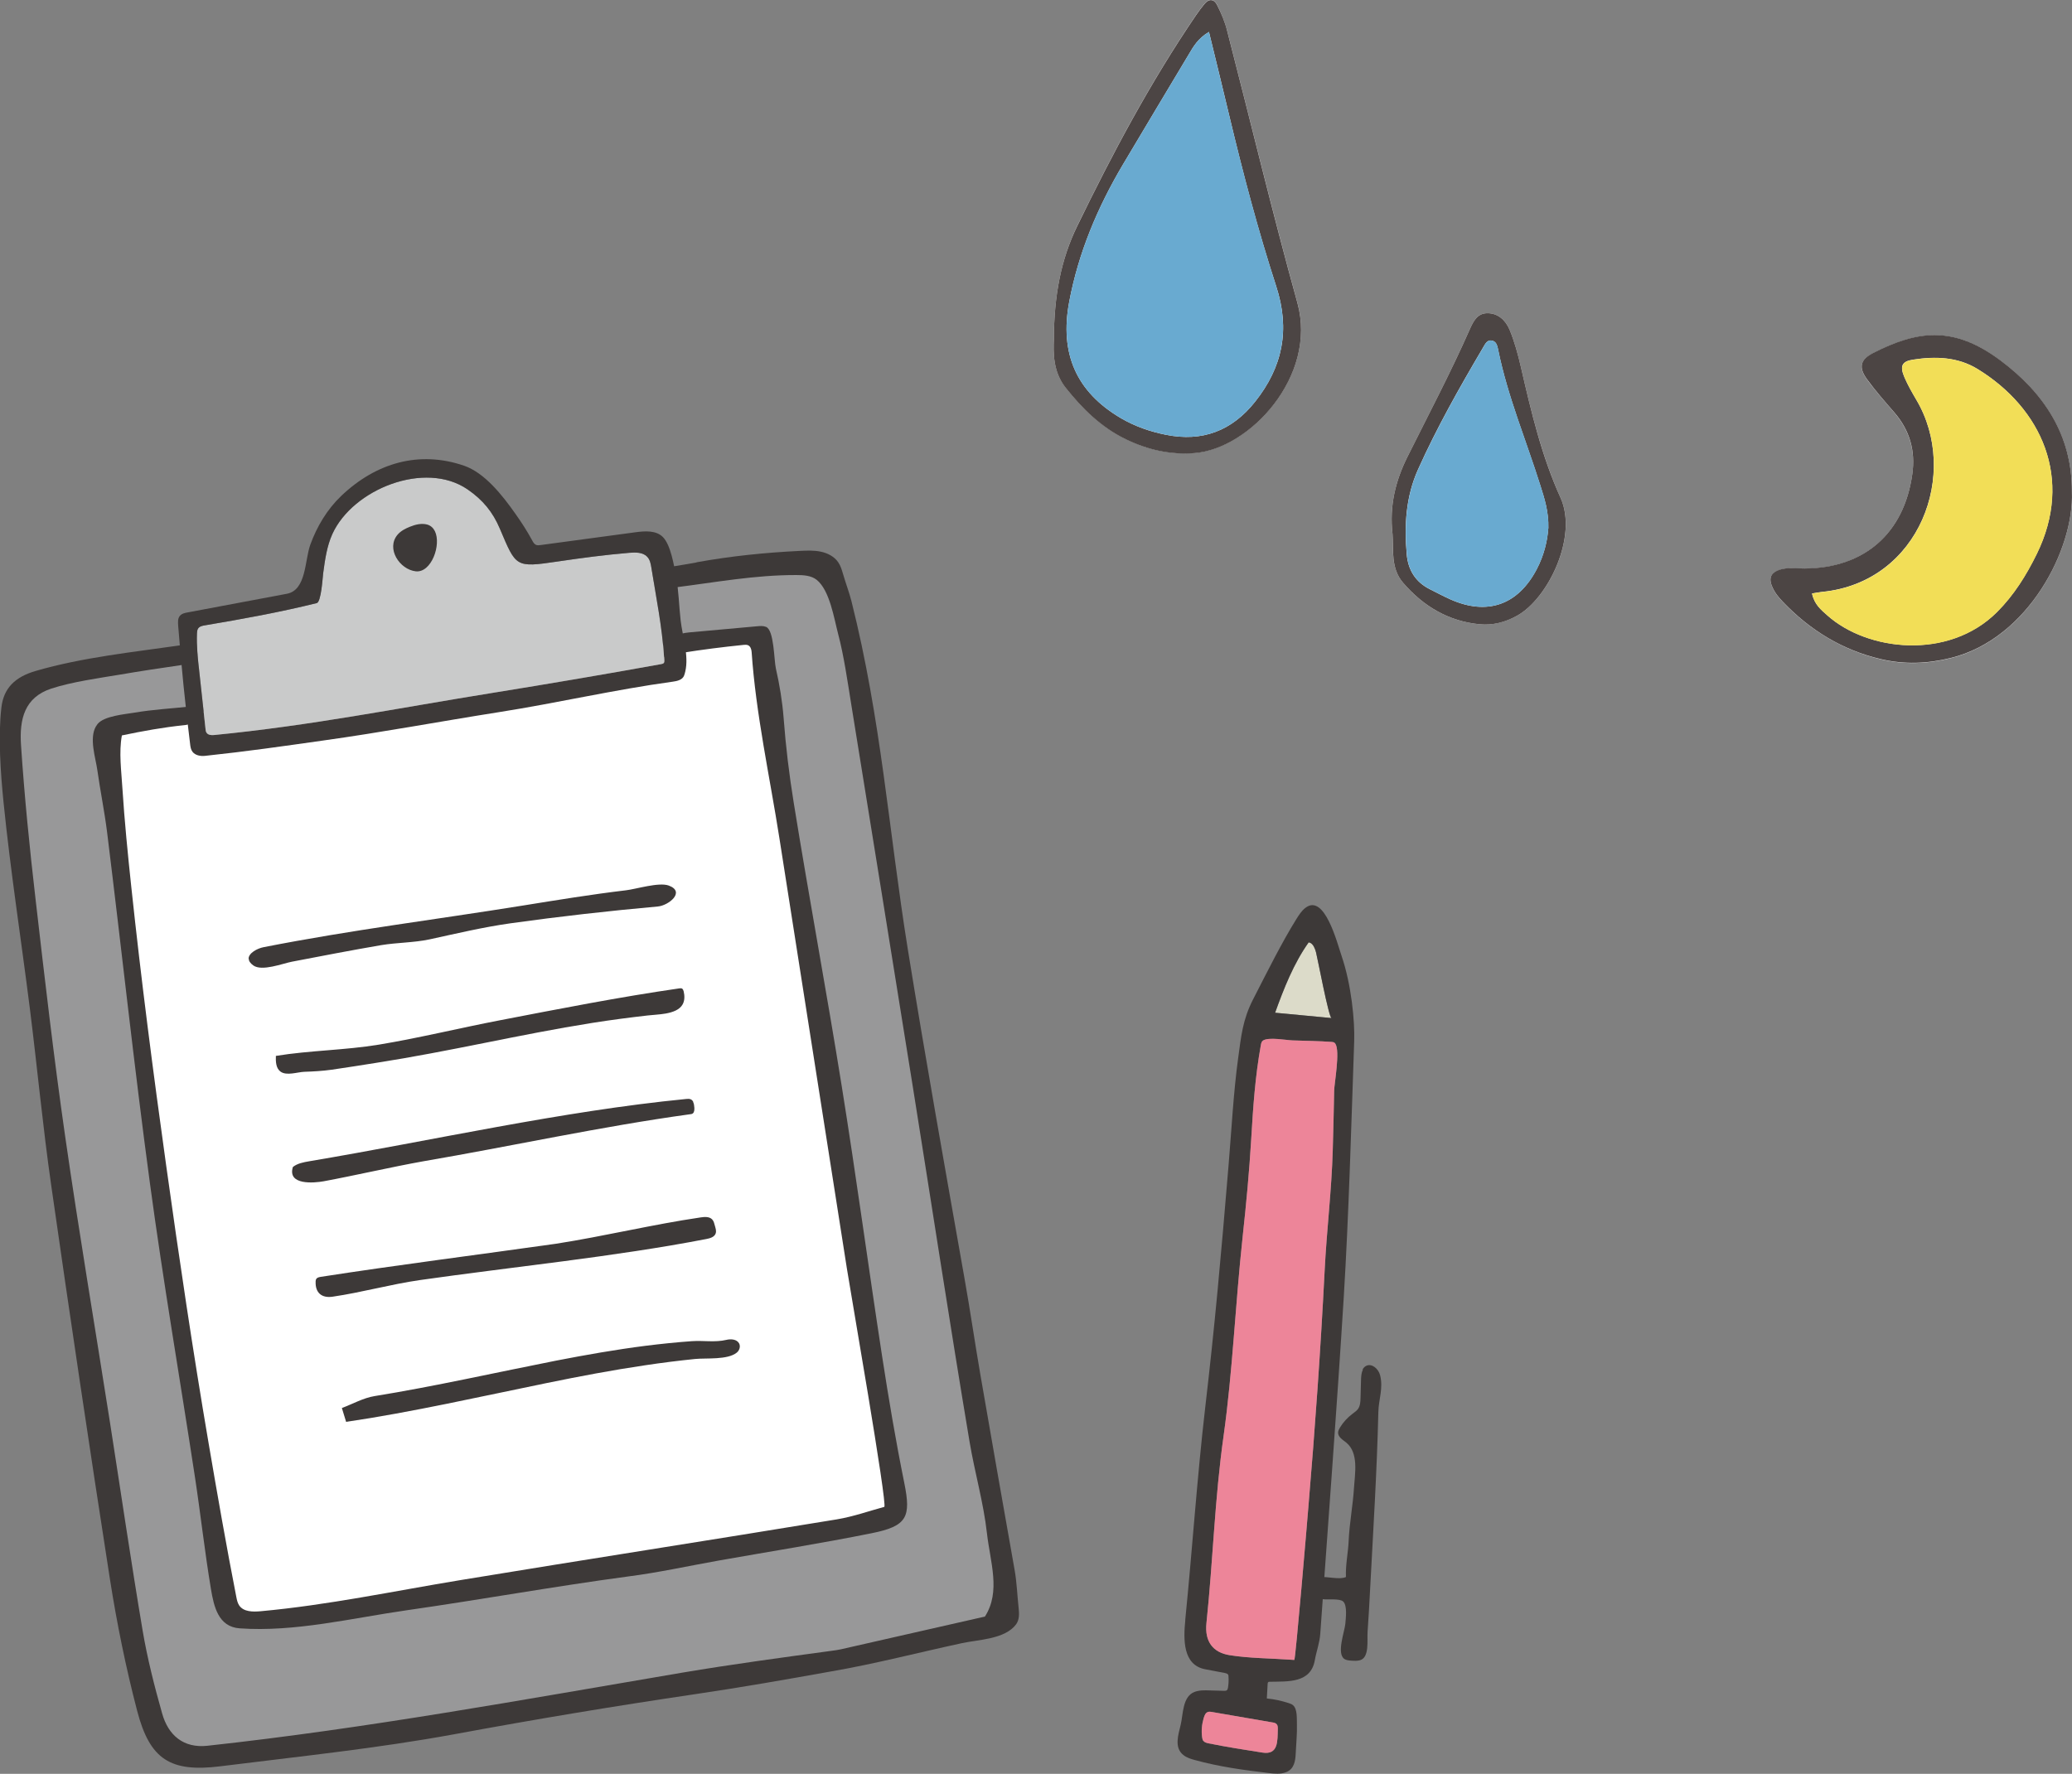
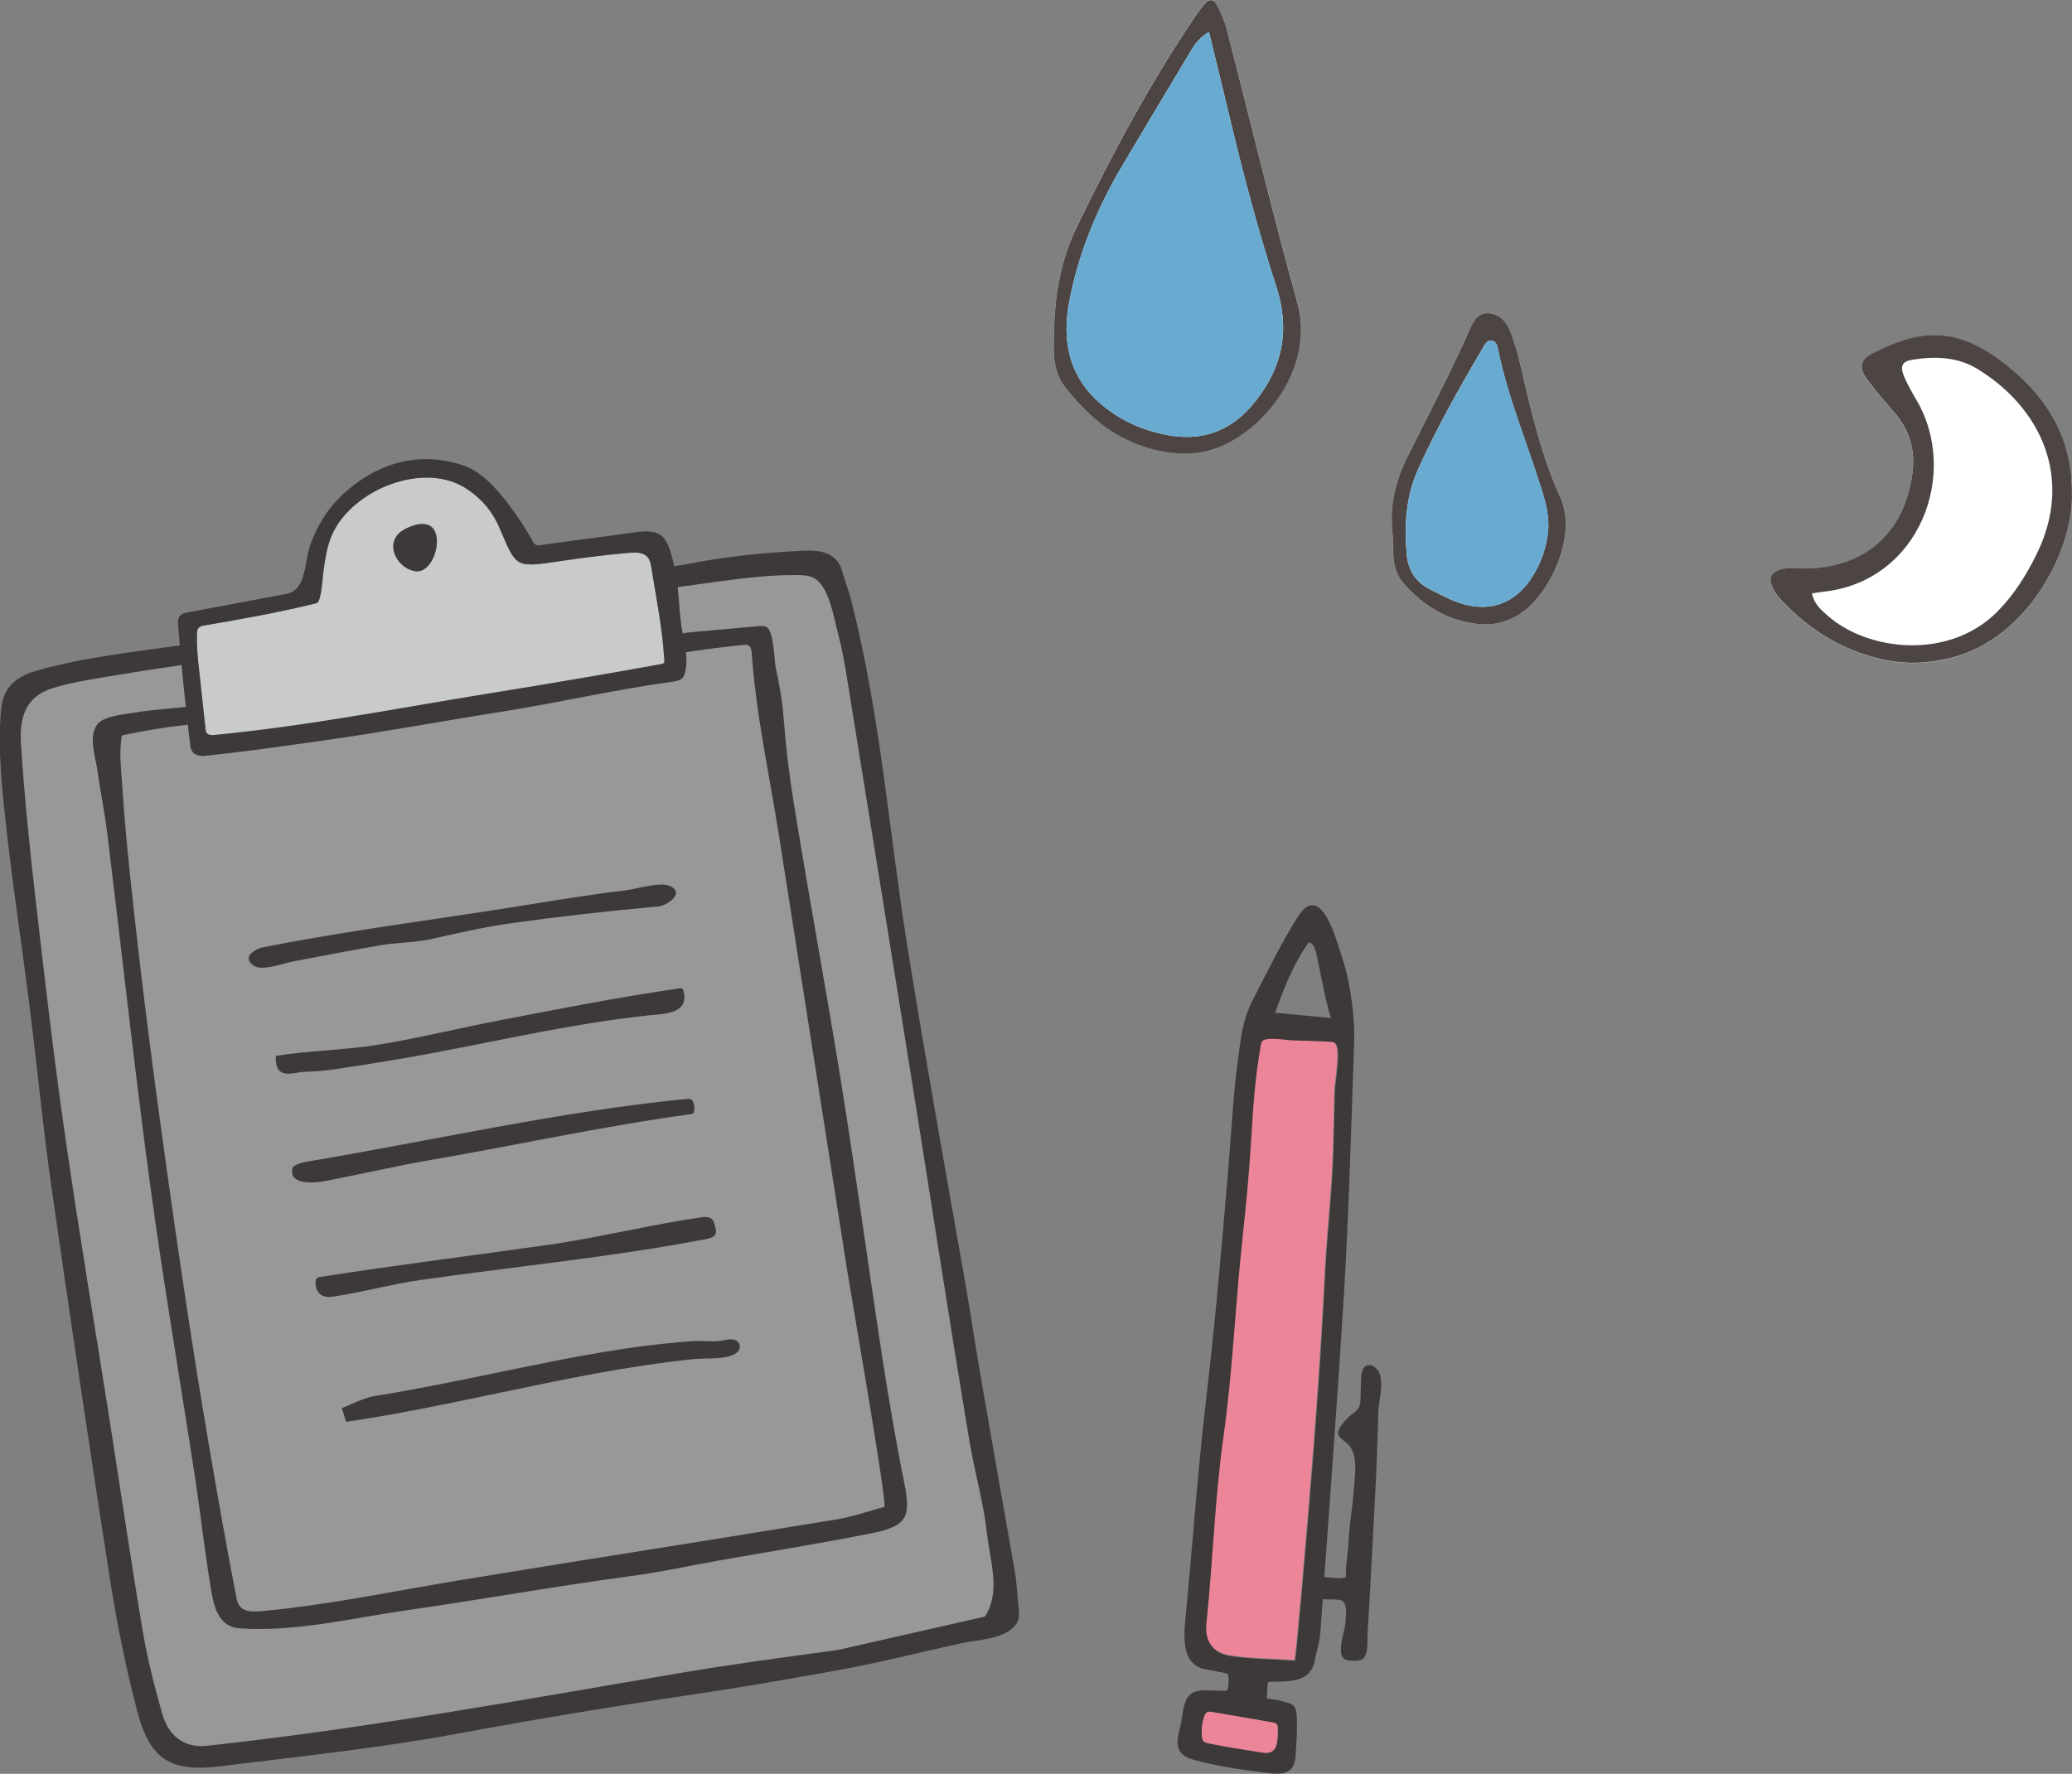
<svg xmlns="http://www.w3.org/2000/svg" id="_レイヤー_2" width="205.87" height="176.29" viewBox="0 0 205.87 176.29">
  <rect x="0" y="0" width="205.87" height="176.29" fill="#808080" stroke="none" />
  <defs>
    <style>.cls-1{fill:#f2de57;}.cls-2{fill:#69aad0;}.cls-3{fill:#ed8599;}.cls-4{fill:#fff;}.cls-5{fill:#989899;}.cls-6{fill:#c9caca;}.cls-7{fill:#dcdbc9;}.cls-8{fill:#3d3938;}.cls-9{fill:#4c4544;}</style>
  </defs>
  <g id="contents">
    <path class="cls-5" d="m70.91,57.07c2.42-.25,7.45-.72,9.89-.92.54-.04,1.39.4,1.84.67.61.36.77,1.12.86,1.79,3.29,22.2,8.45,48.43,11.74,70.62.41,2.79.95,6.67,1.86,10.56.49,2.08.41,3.73,1.01,6.22.69,2.89.97,7.98,1.56,10.88.25,1.24.15,2.06.02,3.32-.02.21-.06.44-.21.61-.15.18-.39.26-.62.34-1.63.53-5,1.17-6.68,1.5-1.37.27-2.64.84-4.01,1.21-3.04.81-6.14,1.38-9.25,1.87-5.82.92-11.7,1.41-17.51,2.36-11.08,1.82-27.53,4.72-38.7,5.93-1.98.21-4.57,1.05-5.89-.31-.75-.77-1.81-3.59-2.03-4.62-4.84-22.39-7.94-50.19-11.37-72.83-.47-3.12-1.02-8.06-1.3-11.21-.29-3.14-.8-10.46-1.06-13.6-.09-1.07.66-2.91,1.66-3.45.35-.19,1.4-.5,1.79-.58,6.96-1.48,12.19-1.85,18.75-2.87,16.24-2.51,32.29-5.87,47.65-7.48Z" />
-     <path class="cls-4" d="m66.5,63.98c1.99-.2,5.27-.49,7.28-.64.45-.03.93-.06,1.31.18.51.32.64.99.73,1.58,2.89,19.54,5.87,37.86,8.76,57.4.36,2.46.84,5.87,1.62,9.3.42,1.83.37,3.28.88,5.47.59,2.54,1.06,6.58,1.57,9.13.22,1.09.44,2.2.34,3.31-.02.19-.05.38-.16.53-.12.15-.32.23-.51.29-1.34.46-2.68.7-4.06.98-1.13.23-2.17.72-3.29,1.03-2.49.69-5.04,1.17-7.6,1.57-4.78.76-9.61,1.14-14.39,1.93-9.1,1.5-22.61,3.92-31.78,4.89-1.63.17-3.23.45-4.33-.76-.63-.69-.78-2.45-.97-3.36-4.17-19.73-6.55-45.73-9.56-65.67-.42-2.75-.53-5.53-.79-8.3-.26-2.76-.78-5.48-1.01-8.25-.08-.94-.03-2.09.79-2.55.28-.16.62-.21.94-.25,5.4-.7,10.75-1.47,16.15-2.2,13.2-1.78,25.47-4.33,38.09-5.63Z" />
    <path class="cls-6" d="m65.98,65.31c-.19-3.02-.79-5.93-1.26-8.89-.06-.39-.14-.8-.41-1.08-.43-.47-1.16-.45-1.8-.4-2.45.21-4.63.5-7.08.86-4.26.63-4.14.56-5.77-3.27-.7-1.65-1.69-2.85-3.2-3.89-4.24-2.91-11.42-.02-13.44,4.44-.55,1.22-.73,2.56-.91,3.89-.05.36-.19,2.9-.65,2.97-3.62.9-7.43,1.59-11.11,2.21-.25.04-.53.1-.67.32-.09.14-.1.31-.11.47-.05,1.23.08,2.47.22,3.7.21,1.93.42,3.87.63,5.8.01.14.03.28.11.39.15.22.47.25.74.22,9.64-.94,18.34-2.69,27.43-4.15,6.07-.98,11.36-1.88,17-2.9.1-.02.21-.04.27-.13.04-.07.04-.16.04-.24,0-.11-.01-.21-.02-.32Z" />
    <path class="cls-8" d="m69.22,55.88c3.45-.62,6.77-.96,10.26-1.13.69-.03,1.4-.07,2.08.08.68.14,1.35.49,1.73,1.06.24.35.36.77.48,1.18.26.9.6,1.78.83,2.68,2.97,11.82,3.68,22.63,5.6,34.6,1.76,10.9,3.7,21.77,5.62,32.64.57,3.19,1.03,6.39,1.58,9.58,1.12,6.47,2.25,12.94,3.4,19.4.23,1.26.27,2.57.41,3.85.06.55.08,1.16-.25,1.61-1.1,1.49-3.76,1.52-5.37,1.87-4.31.93-8.6,2.05-12.94,2.8-4.5.81-9.08,1.61-13.56,2.27-8,1.18-15.97,2.51-23.92,3.98-7.66,1.41-15.52,2.22-23.27,3.19-4.97.62-7.01-.67-8.27-5.5-1.12-4.29-2.01-8.66-2.7-13.05-2.03-13.04-3.97-26.1-5.84-39.17-.84-5.86-1.39-11.76-2.13-17.64-.86-6.82-1.92-13.62-2.61-20.46-.29-2.89-.55-6.51-.21-9.41.22-1.91,1.34-3.03,3.41-3.63,4.62-1.35,9.76-1.88,14.32-2.54.16-.02.33-.04.46.06.11.09.14.25.16.4.03.29.04.58.04.87,0,.15-.02.32-.12.44-.11.14-.31.17-.48.2-1.98.29-3.95.58-5.92.92-2.11.35-4.91.74-6.93,1.41-2.62.87-3.17,2.99-2.99,5.63.34,5.1.85,10.19,1.44,15.27.91,7.89,1.82,15.78,2.95,23.63,1.36,9.47,2.96,18.9,4.44,28.35,1.08,6.91,2.09,13.83,3.25,20.72.47,2.78,1.17,5.53,1.94,8.25.61,2.17,2.12,3.47,4.5,3.21,15.82-1.72,31.45-4.6,47.14-7.26,4.97-.84,9.98-1.51,14.97-2.19.27-.04.54-.07.8-.13,4.7-1.07,9.4-2.14,14.34-3.26,1.6-2.48.52-5.44.2-8.29-.34-3.04-1.21-6.02-1.72-9.05-1.98-11.81-3.78-23.66-5.67-35.48-2.02-12.63-4.06-25.26-6.1-37.89-.36-2.23-.72-4.78-1.3-6.97-.4-1.52-.83-4.31-2.12-5.35-.55-.44-1.32-.48-2.03-.48-4.1-.01-8,.72-12.05,1.23-.26.03-.58.04-.74-.17-.07-.1-.09-.22-.1-.34-.04-.26-.07-.52-.11-.79-.02-.15-.04-.3.02-.44.11-.23.39-.29.64-.33.79-.12,1.6-.27,2.41-.41Z" />
    <path class="cls-8" d="m9.53,72.2c.05-.08.1-.16.16-.24.65-.81,2.7-.97,3.64-1.13,1.87-.32,3.81-.42,5.69-.63.11.29.21.59.22.9,0,.31-.11.64-.37.81-.16.11-.36.14-.56.16-2.06.21-4.16.59-6.2,1.02-.31,1.68-.05,3.54.05,5.22.21,3.3.54,6.59.89,9.88.98,9.21,2.17,18.39,3.45,27.56,1.29,9.25,2.66,18.5,4.23,27.7.87,5.1,1.76,10.2,2.75,15.26.06.3.12.6.29.85.44.64,1.36.64,2.13.57,6.69-.61,13.27-2.01,19.89-3.1,12.45-2.05,24.91-3.98,37.36-6.03,1.67-.28,3.29-.86,4.71-1.24.36-.1-3.4-21.65-3.71-23.66-1.24-7.93-2.49-15.86-3.73-23.79-.99-6.34-1.99-12.67-2.98-19.01-.96-6.12-2.34-12.34-2.76-18.51-.02-.27-.12-.57-.37-.67-.13-.05-.27-.04-.41-.03-2.07.21-4.13.47-6.19.8-.19.03-.4.06-.55-.06-.2-.14-.21-.43-.19-.67.01-.25.03-.51.15-.72.25-.45.85-.54,1.36-.59,2.25-.2,4.5-.4,6.75-.61.3-.03.61-.05.88.06.81.31.79,3.32.98,4.14.37,1.62.64,3.26.77,4.92.21,2.82.55,5.62,1,8.4,1.52,9.42,3.27,18.8,4.78,28.23,1.43,8.91,2.63,17.85,4,26.77.65,4.22,1.36,8.44,2.21,12.63.68,3.37.3,4.28-3.26,4.99-5.02,1.01-10.07,1.81-15.11,2.7-3.04.54-6.05,1.21-9.11,1.6-7.3.98-14.6,2.3-21.93,3.35-5.46.78-11.14,2.19-16.63,1.8-2.13-.15-2.56-2.19-2.85-3.9-.62-3.72-1.03-7.47-1.6-11.2-1.48-9.71-3.15-19.39-4.46-29.11-1.57-11.62-2.82-23.28-4.26-34.92-.26-2.07-.68-4.12-.97-6.17-.17-1.22-.83-3.14-.14-4.34Z" />
    <path class="cls-8" d="m24.7,95.29c-.01-.57.87-1.04,1.51-1.16,8.83-1.73,16.83-2.7,25.72-4.13,3.42-.55,6.83-1.11,10.27-1.52,1.02-.12,3.27-.83,4.25-.47,1.69.63-.03,1.99-1.09,2.08-4.89.44-9.77.99-14.63,1.67-2.76.39-5.34,1.01-8.06,1.6-1.56.33-3.21.31-4.79.57-2.97.51-5.93,1.08-8.89,1.65-.92.18-2.96.98-3.82.37-.32-.23-.45-.45-.45-.66Z" />
    <path class="cls-8" d="m66.14,100.73c-.63.11-1.3.13-1.78.19-1.84.21-3.68.45-5.51.74-3.59.57-7.15,1.28-10.7,1.99-3.56.71-7.12,1.41-10.71,1.97-1.49.23-2.97.48-4.47.69-.93.13-1.84.18-2.74.21-.69.03-1.76.42-2.36-.02-.46-.34-.48-1-.46-1.56,3.37-.55,6.85-.56,10.24-1.12,4.03-.67,8.01-1.65,12.02-2.42,5.92-1.14,11.86-2.31,17.82-3.17.09-.01.18-.02.26.01.11.05.15.18.18.29.1.43.11.9-.1,1.28-.3.55-.97.79-1.69.92Z" />
    <path class="cls-8" d="m68.87,109.52c.08.17.11.38.12.57.01.2,0,.45-.16.57-.08.06-.18.07-.28.08-8.87,1.22-17.7,3.17-26.53,4.68-3.07.55-6.79,1.41-9.86,1.98-.94.17-3.63.42-3.06-1.42.45-.36,1.05-.47,1.63-.57,12.26-2.06,25.06-4.98,37.45-6.19.15-.01.3-.03.44.03.12.05.21.15.26.26Z" />
    <path class="cls-8" d="m33.98,139.93c1.07-.4,2.12-1,3.23-1.18,5.84-.94,12.28-2.39,18.07-3.53,2.94-.57,5.89-1.09,8.86-1.47,1.53-.19,3.06-.35,4.6-.46,1.21-.08,2.28.14,3.44-.13.45-.11,1.02-.06,1.25.34.17.3.05.71-.23.93-.91.74-3.03.52-4.13.63-1.67.17-3.34.38-5,.63-3.26.48-6.51,1.1-9.74,1.76-6.41,1.31-13.46,2.91-19.94,3.86-.14-.46-.28-.91-.42-1.37Z" />
    <path class="cls-8" d="m31.36,127.33c0-.09.03-.18.08-.25.1-.12.26-.15.42-.18,7.52-1.17,15.81-2.22,23.37-3.29,4.82-.75,9.56-1.91,14.39-2.62.4-.06.86-.09,1.14.2.16.17.21.41.27.63.07.26.17.53.07.78-.13.35-.56.47-.93.54-9.15,1.77-19.22,2.76-28.46,4.08-2.91.42-5.73,1.22-8.66,1.65-1.09.16-1.73-.39-1.69-1.49,0-.02,0-.04,0-.06Z" />
    <path class="cls-8" d="m68.09,66.73c-.03.14-.07.27-.12.41-.16.43-.69.55-1.14.61-5.78.79-11.48,2.12-17.28,3.03-6.08.96-11.45,1.98-17.54,2.83-4.04.57-7.41,1.06-11.64,1.51-.45.05-.97-.05-1.24-.4-.17-.22-.21-.5-.24-.77-.49-3.92-.88-7.86-1.19-11.8-.02-.32-.04-.68.16-.93.19-.24.51-.31.81-.36,3.23-.61,6.62-1.24,9.84-1.85,1.94-.37,1.76-3.32,2.32-4.87.66-1.82,1.67-3.51,3.07-4.85,3.47-3.31,7.76-4.53,12.2-3.01,2.04.7,3.79,2.9,5.13,4.81.61.86,1.15,1.7,1.66,2.64.09.17.2.36.39.43.13.05.28.03.43.01,3.19-.43,6.22-.84,9.41-1.27.96-.13,2.07-.21,2.75.48.77.78,1.1,2.82,1.3,3.89.27,1.45.29,2.94.46,4.41.18,1.55.83,3.48.46,5.05Zm-2.11-1.42c-.19-3.02-.79-5.93-1.26-8.89-.06-.39-.14-.8-.41-1.08-.43-.47-1.16-.45-1.8-.4-2.45.21-4.63.5-7.08.86-4.26.63-4.14.56-5.77-3.27-.7-1.65-1.69-2.85-3.2-3.89-4.24-2.91-11.42-.02-13.44,4.44-.55,1.22-.73,2.56-.91,3.89-.05.36-.19,2.9-.65,2.97-3.62.9-7.43,1.59-11.11,2.21-.25.04-.53.1-.67.32-.09.14-.1.31-.11.47-.05,1.23.08,2.47.22,3.7.21,1.93.42,3.87.63,5.8.01.14.03.28.11.39.15.22.47.25.74.22,9.64-.94,18.34-2.69,27.43-4.15,6.07-.98,11.36-1.88,17-2.9.1-.02.21-.04.27-.13.04-.07.04-.16.04-.24,0-.11-.01-.21-.02-.32Z" />
    <path class="cls-8" d="m43.21,52.79c.66,1.35-.35,4.16-1.9,3.99-1.61-.18-2.98-2.27-1.8-3.65.32-.37.77-.6,1.22-.78.54-.22,1.14-.37,1.71-.22.36.1.61.34.77.66Z" />
-     <path class="cls-7" d="m130.17,93.7s-.09-.04-.14-.05c-1.5,2.11-2.47,4.59-3.34,7,1.97.19,3.51.33,5.61.53-.27,0-1.4-6.01-1.54-6.53-.1-.37-.26-.8-.59-.96Z" />
-     <path class="cls-8" d="m117.76,161.04c.71-7.08,1.17-14.1,1.99-21.17.95-8.14,1.54-14.71,2.32-24.08.28-3.34.49-7.3.95-10.62.3-2.19.44-3.81,1.49-5.86,1.4-2.73,2.85-5.65,4.29-7.96.26-.41.52-.83.9-1.12,1.9-1.48,3.16,3.49,3.59,4.75.99,2.89,1.33,6.53,1.26,8.51-.29,8.34-.53,17.16-1.04,25.49-.69,11.13-1.54,22.26-2.33,33.38-.06.91-.38,1.73-.54,2.63-.4,2.31-2.68,2.11-4.47,2.15-.06,0-.12,0-.16.04-.05.04-.06.12-.06.19-.03.48-.05.95-.08,1.43.74.07,1.46.23,2.17.46.15.05.3.1.42.2.46.37.38,1.35.4,1.89.03.95-.08,1.96-.12,2.91-.03.75-.15,1.54-.94,1.86-.55.22-1.16.16-1.75.09-2.47-.29-4.94-.63-7.33-1.29-.4-.11-.8-.23-1.13-.49-.96-.74-.51-2.04-.28-3.01.25-1.04.17-2.79,1.35-3.26.48-.19,1.01-.18,1.53-.16.48.01.96.03,1.44.04.09,0,.2,0,.27-.06.07-.06.09-.16.11-.25.06-.37.08-.75.05-1.12,0-.06,0-.13-.04-.18-.06-.1-.19-.13-.31-.16-.65-.12-1.3-.24-1.95-.37-2.26-.42-2.18-2.99-1.99-4.89Zm14.91-57.32s-.04-.06-.07-.08c-.08-.07-.19-.08-.3-.09-1.18-.09-2.69-.11-3.87-.15-.63-.02-2.39-.36-2.95.02-.13.09-.17.27-.2.42-.57,3.16-.77,6.15-.96,9.35-.19,3.23-.5,6.49-.85,9.7-.75,6.94-.99,13.36-1.89,19.77-.9,6.37-1.04,12.26-1.71,18.66-.19,1.84.66,2.92,2.32,3.18,1.95.31,3.95.3,6.41.47.12,0,1.29-13.83,1.39-15.1.67-7.89,1.23-15.79,1.63-23.69.2-3.94.69-7.92.8-11.86.06-1.97.1-3.95.14-5.92.01-.71.61-3.92.12-4.67Zm-2.5-10.02s-.09-.04-.14-.05c-1.5,2.11-2.47,4.59-3.34,7,1.97.19,3.51.33,5.61.53-.27,0-1.4-6.01-1.54-6.53-.1-.37-.26-.8-.59-.96Zm-10.57,77.01s0,.01,0,.02c-.18.64-.25,1.25-.16,1.92.02.12.04.25.11.35.12.16.33.22.53.26,1.78.36,3.57.64,5.36.92,1.58.25,1.49-1.15,1.52-2.35,0-.16,0-.35-.11-.47-.1-.12-.28-.16-.43-.18-2.01-.35-4.02-.69-6.03-1.04-.12-.02-.24-.04-.36,0-.24.07-.36.34-.42.58Z" />
+     <path class="cls-8" d="m117.76,161.04c.71-7.08,1.17-14.1,1.99-21.17.95-8.14,1.54-14.71,2.32-24.08.28-3.34.49-7.3.95-10.62.3-2.19.44-3.81,1.49-5.86,1.4-2.73,2.85-5.65,4.29-7.96.26-.41.52-.83.9-1.12,1.9-1.48,3.16,3.49,3.59,4.75.99,2.89,1.33,6.53,1.26,8.51-.29,8.34-.53,17.16-1.04,25.49-.69,11.13-1.54,22.26-2.33,33.38-.06.91-.38,1.73-.54,2.63-.4,2.31-2.68,2.11-4.47,2.15-.06,0-.12,0-.16.04-.05.04-.06.12-.06.19-.03.48-.05.95-.08,1.43.74.07,1.46.23,2.17.46.15.05.3.1.42.2.46.37.38,1.35.4,1.89.03.95-.08,1.96-.12,2.91-.03.75-.15,1.54-.94,1.86-.55.22-1.16.16-1.75.09-2.47-.29-4.94-.63-7.33-1.29-.4-.11-.8-.23-1.13-.49-.96-.74-.51-2.04-.28-3.01.25-1.04.17-2.79,1.35-3.26.48-.19,1.01-.18,1.53-.16.48.01.96.03,1.44.04.09,0,.2,0,.27-.06.07-.06.09-.16.11-.25.06-.37.08-.75.05-1.12,0-.06,0-.13-.04-.18-.06-.1-.19-.13-.31-.16-.65-.12-1.3-.24-1.95-.37-2.26-.42-2.18-2.99-1.99-4.89Zm14.91-57.32c-.08-.07-.19-.08-.3-.09-1.18-.09-2.69-.11-3.87-.15-.63-.02-2.39-.36-2.95.02-.13.09-.17.27-.2.42-.57,3.16-.77,6.15-.96,9.35-.19,3.23-.5,6.49-.85,9.7-.75,6.94-.99,13.36-1.89,19.77-.9,6.37-1.04,12.26-1.71,18.66-.19,1.84.66,2.92,2.32,3.18,1.95.31,3.95.3,6.41.47.12,0,1.29-13.83,1.39-15.1.67-7.89,1.23-15.79,1.63-23.69.2-3.94.69-7.92.8-11.86.06-1.97.1-3.95.14-5.92.01-.71.61-3.92.12-4.67Zm-2.5-10.02s-.09-.04-.14-.05c-1.5,2.11-2.47,4.59-3.34,7,1.97.19,3.51.33,5.61.53-.27,0-1.4-6.01-1.54-6.53-.1-.37-.26-.8-.59-.96Zm-10.57,77.01s0,.01,0,.02c-.18.64-.25,1.25-.16,1.92.02.12.04.25.11.35.12.16.33.22.53.26,1.78.36,3.57.64,5.36.92,1.58.25,1.49-1.15,1.52-2.35,0-.16,0-.35-.11-.47-.1-.12-.28-.16-.43-.18-2.01-.35-4.02-.69-6.03-1.04-.12-.02-.24-.04-.36,0-.24.07-.36.34-.42.58Z" />
    <path class="cls-8" d="m135.41,136.13c-.14.28-.17.65-.18.97-.02.61-.03,1.21-.05,1.82-.01.39-.03.81-.26,1.12-.14.19-.35.32-.54.47-.49.37-.92.83-1.24,1.36-.09.15-.18.32-.19.5-.01.45.46.72.81,1,1.26,1.03.86,3.07.77,4.5-.11,1.76-.45,3.5-.53,5.27-.05,1.19-.32,2.36-.27,3.59-.65.3-1.84-.08-2.58.02-.06,0-.13.02-.18.06-.06.05-.08.14-.09.21-.07.47-.07.95.01,1.42.02.1.04.2.09.28.11.16.33.2.52.22.46.06,1.6-.09,1.95.22.44.4.26,1.7.22,2.22-.07.78-.9,2.96-.09,3.5.19.12.42.14.65.16.3.02.61.04.9-.04.96-.27.69-2.03.75-2.82.1-1.4.18-2.8.25-4.2.31-5.88.68-11.75.82-17.64.03-1.29.51-2.37.17-3.68-.16-.61-.8-1.19-1.37-.92-.17.08-.29.22-.37.38Z" />
    <path class="cls-3" d="m132.67,103.72s-.04-.06-.07-.08c-.08-.07-.19-.08-.3-.09-1.18-.09-2.69-.11-3.87-.15-.63-.02-2.39-.36-2.95.02-.13.09-.17.27-.2.42-.57,3.16-.77,6.15-.96,9.35-.19,3.23-.5,6.49-.85,9.7-.75,6.94-.99,13.36-1.89,19.77-.9,6.37-1.04,12.26-1.71,18.66-.19,1.84.66,2.92,2.32,3.18,1.95.31,3.95.3,6.41.47.12,0,1.29-13.83,1.39-15.1.67-7.89,1.23-15.79,1.63-23.69.2-3.94.69-7.92.8-11.86.06-1.97.1-3.95.14-5.92.01-.71.61-3.92.12-4.67Z" />
    <path class="cls-3" d="m119.6,170.71s0,.01,0,.02c-.18.64-.25,1.25-.16,1.92.02.12.04.25.11.35.12.16.33.22.53.26,1.78.36,3.57.64,5.36.92,1.58.25,1.49-1.15,1.52-2.35,0-.16,0-.35-.11-.47-.1-.12-.28-.16-.43-.18-2.01-.35-4.02-.69-6.03-1.04-.12-.02-.24-.04-.36,0-.24.07-.36.34-.42.58Z" />
    <path class="cls-4" d="m205.86,48.9c.02-5.65-2.78-9.83-7.1-13.06-4.65-3.48-8.21-3-12.68-.72-1.27.65-1.43,1.42-.58,2.59.84,1.16,1.81,2.24,2.74,3.33,1.52,1.78,2.08,3.8,1.76,6.12-.83,5.86-4.76,9.31-10.69,9.36-.83,0-1.67-.15-2.49.12-.77.25-1.11.72-.79,1.56.25.66.68,1.18,1.15,1.67,2.69,2.79,5.89,4.75,9.68,5.65,2.32.55,4.64.47,6.97-.11,7.72-1.92,12.25-10.86,12.03-16.49Z" />
    <path class="cls-4" d="m104.71,33.7c-.05,1.27-.11,3.21,1.16,4.8,1.66,2.09,3.56,3.96,6,5.14,2.15,1.04,4.39,1.56,6.82,1.37,5.5-.43,12.22-7.67,10.22-14.92-2.48-8.98-4.66-18.05-6.99-27.08-.23-.87-.59-1.72-.99-2.53-.3-.59-.8-.66-1.26-.1-.29.35-.56.72-.82,1.09-4.54,6.66-8.31,13.75-11.82,20.98-1.6,3.3-2.3,6.89-2.32,11.23Z" />
    <path class="cls-4" d="m138.36,53.08c.1,1.55-.2,3.38,1.05,4.84,2,2.33,4.49,3.82,7.59,4.12,1.31.13,2.56-.21,3.72-.84,3.11-1.71,6.08-7.88,4.34-11.71-1.87-4.15-2.93-8.59-3.95-13.03-.29-1.25-.63-2.51-1.12-3.69-.39-.93-1.15-1.67-2.26-1.64-.98.03-1.37.86-1.71,1.63-1.9,4.3-4.09,8.46-6.19,12.66-1.16,2.34-1.8,4.83-1.47,7.66Z" />
    <path class="cls-9" d="m205.86,48.9c.23,5.63-4.31,14.58-12.03,16.49-2.34.58-4.66.66-6.97.11-3.79-.89-6.99-2.85-9.68-5.65-.48-.49-.9-1.01-1.15-1.67-.32-.84.03-1.31.79-1.56.81-.26,1.66-.11,2.49-.12,5.94-.04,9.87-3.5,10.69-9.36.33-2.32-.24-4.35-1.76-6.12-.94-1.09-1.9-2.17-2.74-3.33-.85-1.17-.68-1.94.58-2.59,4.46-2.28,8.03-2.75,12.68.72,4.32,3.23,7.13,7.41,7.1,13.06Zm-25.82,10.09c.23,1.09.91,1.62,1.51,2.16,3.99,3.57,12.04,4.48,16.86-.32,1.69-1.69,2.92-3.67,3.96-5.79,3.66-7.46.47-14.47-5.89-18.37-1.98-1.21-4.18-1.27-6.4-.93-1.13.17-1.34.65-.85,1.78.33.76.75,1.49,1.17,2.21,4.32,7.27.37,18.12-9.34,19.09-.3.03-.6.09-1.03.16Z" />
    <path class="cls-9" d="m104.71,33.7c.02-4.34.71-7.93,2.32-11.23,3.51-7.23,7.28-14.32,11.82-20.98.26-.38.53-.74.82-1.09.46-.57.97-.49,1.26.1.41.81.77,1.66.99,2.53,2.33,9.03,4.5,18.1,6.99,27.08,2,7.25-4.72,14.49-10.22,14.92-2.43.19-4.67-.33-6.82-1.37-2.45-1.18-4.34-3.05-6-5.14-1.27-1.6-1.21-3.54-1.16-4.8Zm15.41-30.53c-1.12.67-1.55,1.47-2.01,2.24-2.18,3.64-4.36,7.28-6.53,10.93-2.53,4.27-4.43,8.77-5.35,13.68-.95,5.1.69,8.93,5.16,11.55,1.39.81,2.89,1.33,4.46,1.64,3.62.73,6.56-.4,8.85-3.28,2.74-3.45,3.51-7.15,2.1-11.48-1.8-5.54-3.29-11.19-4.64-16.86-.65-2.72-1.31-5.44-2.04-8.42Z" />
    <path class="cls-9" d="m138.36,53.08c-.33-2.83.31-5.32,1.47-7.66,2.1-4.21,4.29-8.36,6.19-12.66.34-.77.73-1.6,1.71-1.63,1.11-.03,1.87.71,2.26,1.64.49,1.18.83,2.44,1.12,3.69,1.02,4.44,2.07,8.89,3.95,13.03,1.73,3.83-1.23,10-4.34,11.71-1.16.64-2.4.97-3.72.84-3.1-.3-5.59-1.8-7.59-4.12-1.25-1.45-.94-3.29-1.05-4.84Zm15.48-.56c.04-1.69-.39-2.98-.8-4.28-1.41-4.48-3.24-8.82-4.18-13.44-.08-.38-.16-.82-.55-.93-.57-.17-.76.36-.99.73-2.31,3.92-4.55,7.88-6.42,12.04-1.22,2.71-1.39,5.57-1.13,8.47.14,1.54.87,2.73,2.28,3.44.68.34,1.35.7,2.04,1.01,3.67,1.64,6.72.58,8.59-2.98.72-1.36,1.07-2.83,1.15-4.06Z" />
-     <path class="cls-1" d="m180.04,58.99c.44-.07.73-.13,1.03-.16,9.71-.96,13.65-11.82,9.34-19.09-.43-.72-.84-1.45-1.17-2.21-.49-1.14-.28-1.61.85-1.78,2.22-.34,4.42-.28,6.4.93,6.36,3.89,9.55,10.9,5.89,18.37-1.04,2.12-2.27,4.1-3.96,5.79-4.81,4.8-12.87,3.89-16.86.32-.61-.54-1.28-1.07-1.51-2.16Z" />
    <path class="cls-2" d="m120.12,3.17c.72,2.98,1.39,5.7,2.04,8.42,1.36,5.67,2.85,11.32,4.64,16.86,1.4,4.33.64,8.03-2.1,11.48-2.29,2.88-5.23,4.01-8.85,3.28-1.57-.32-3.07-.83-4.46-1.64-4.47-2.62-6.11-6.45-5.16-11.55.92-4.91,2.82-9.42,5.35-13.68,2.17-3.65,4.35-7.29,6.53-10.93.46-.77.89-1.57,2.01-2.24Z" />
    <path class="cls-2" d="m153.84,52.52c-.08,1.24-.44,2.7-1.15,4.06-1.87,3.55-4.92,4.62-8.59,2.98-.69-.31-1.36-.67-2.04-1.01-1.41-.72-2.14-1.9-2.28-3.44-.26-2.9-.09-5.77,1.13-8.47,1.87-4.15,4.11-8.12,6.42-12.04.22-.38.42-.9.99-.73.39.12.47.56.55.93.94,4.62,2.78,8.97,4.18,13.44.41,1.3.84,2.6.8,4.28Z" />
  </g>
</svg>